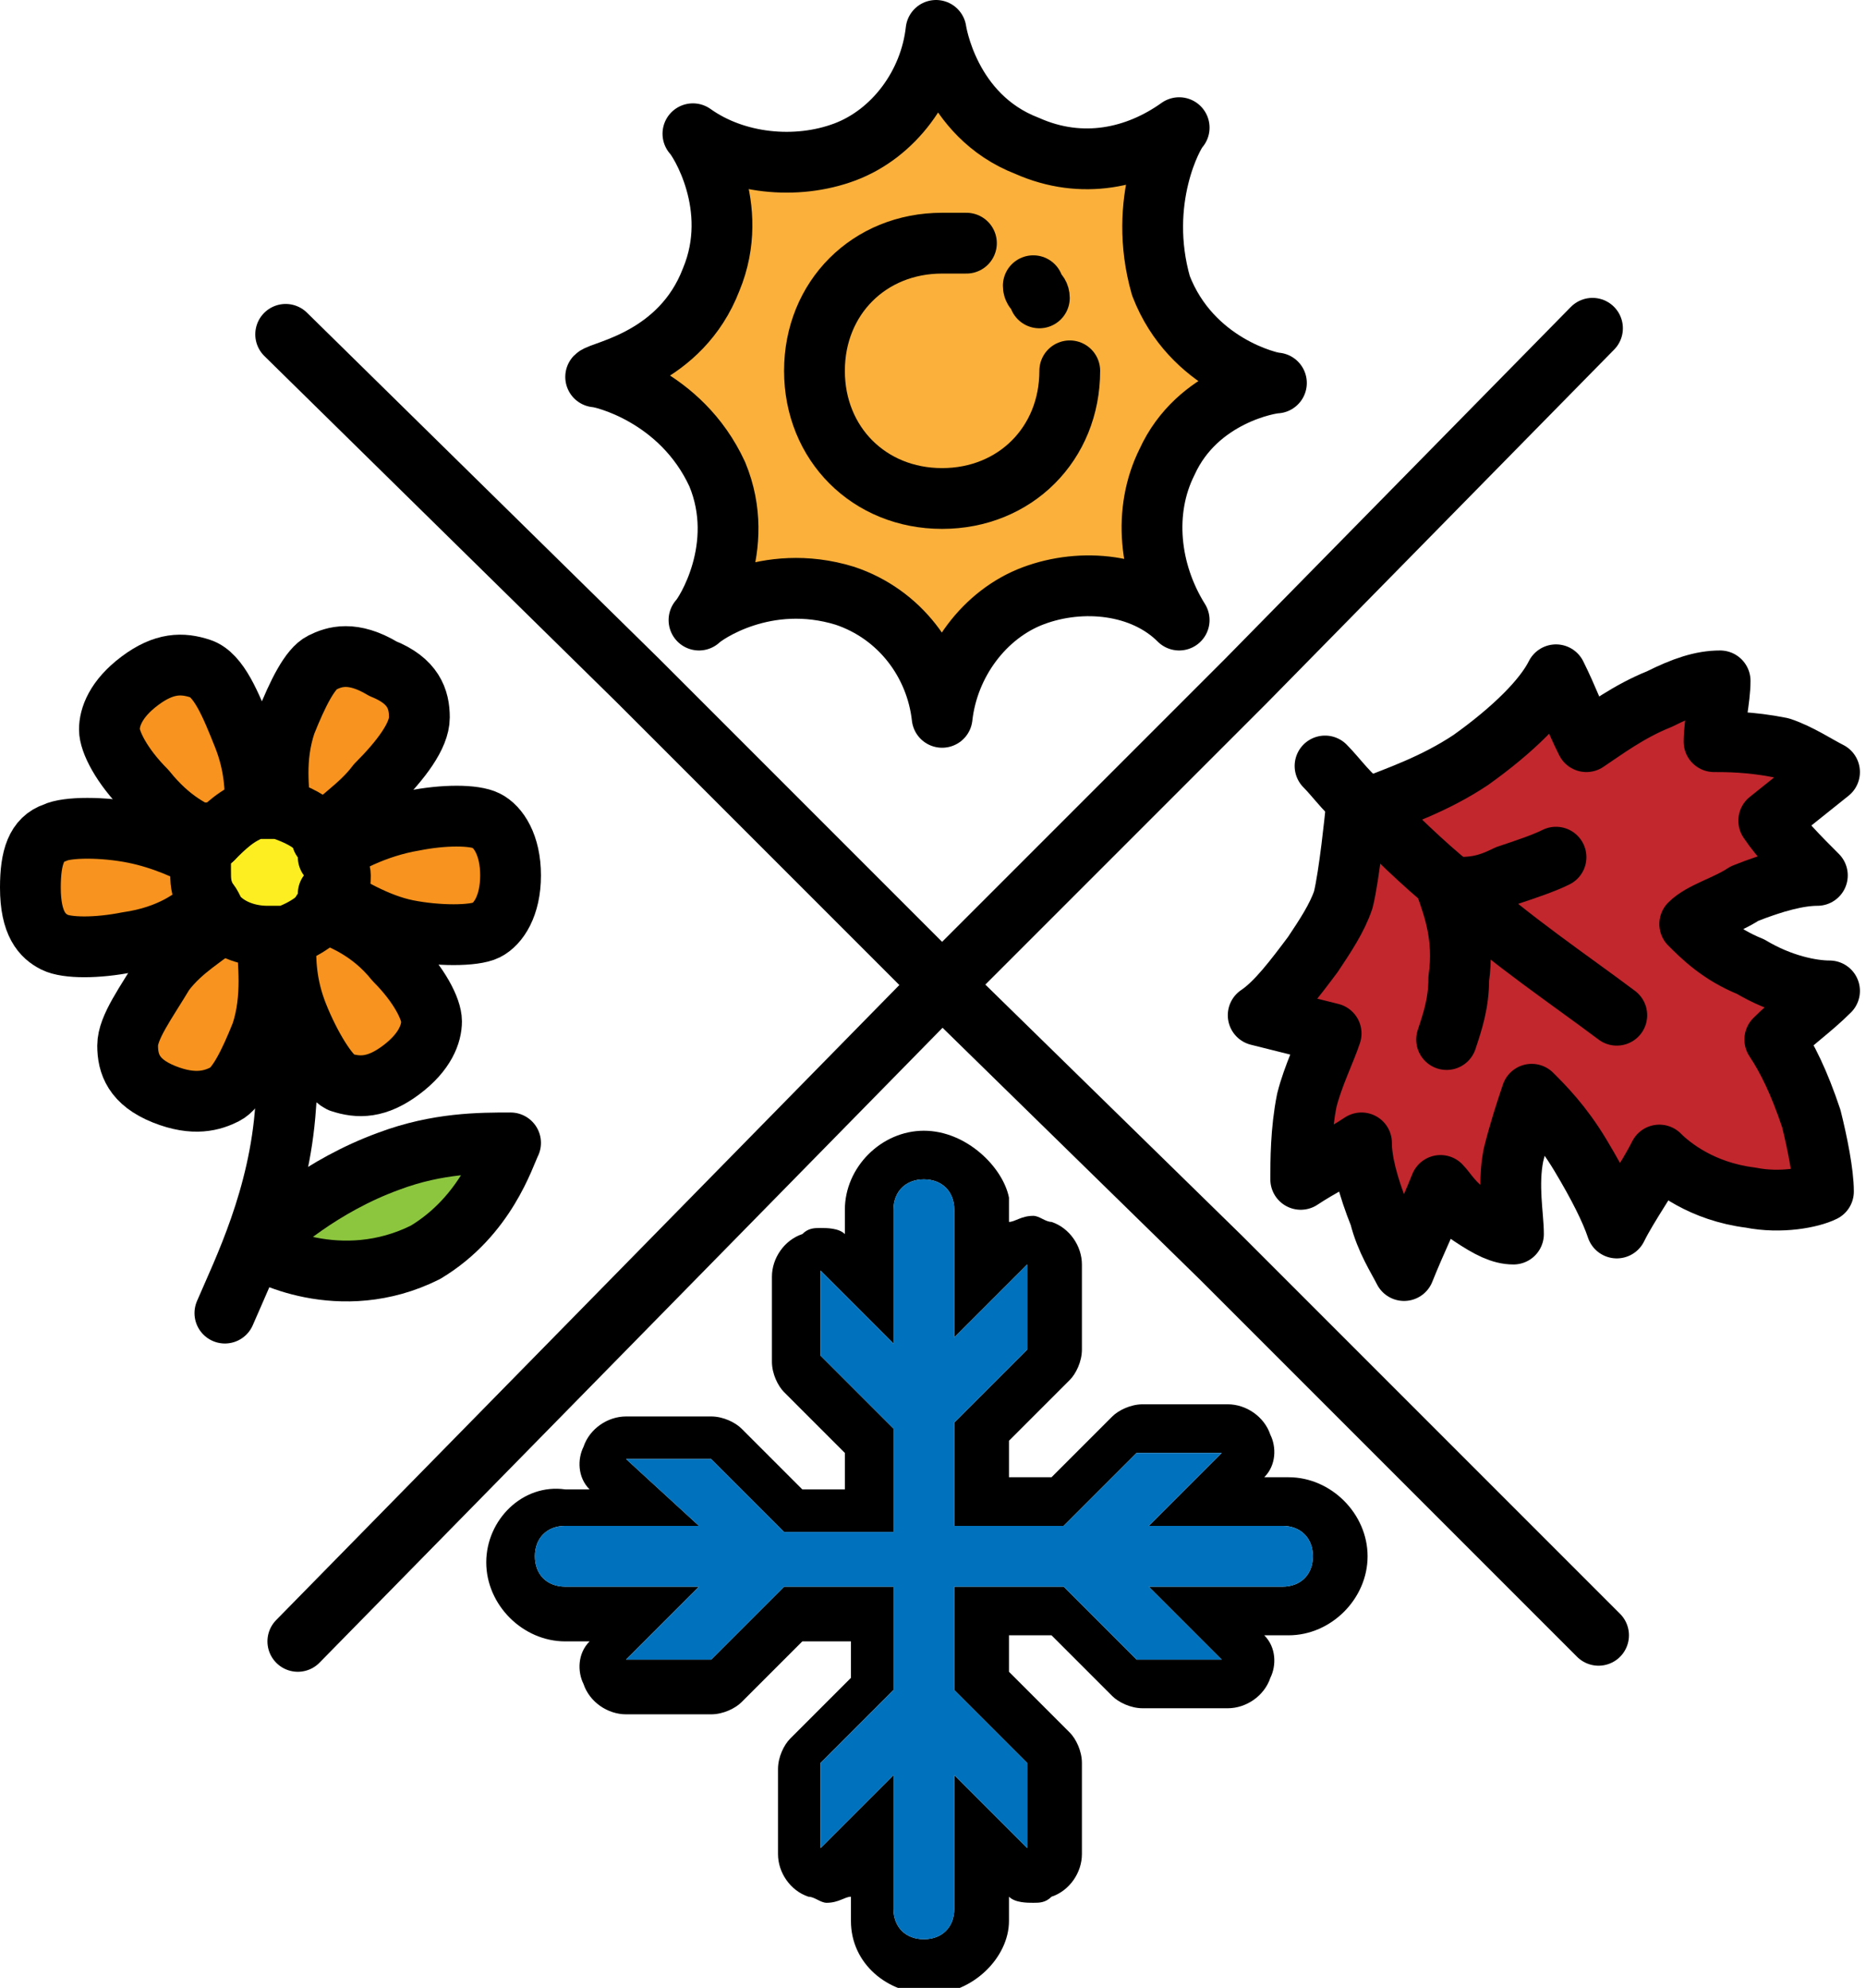
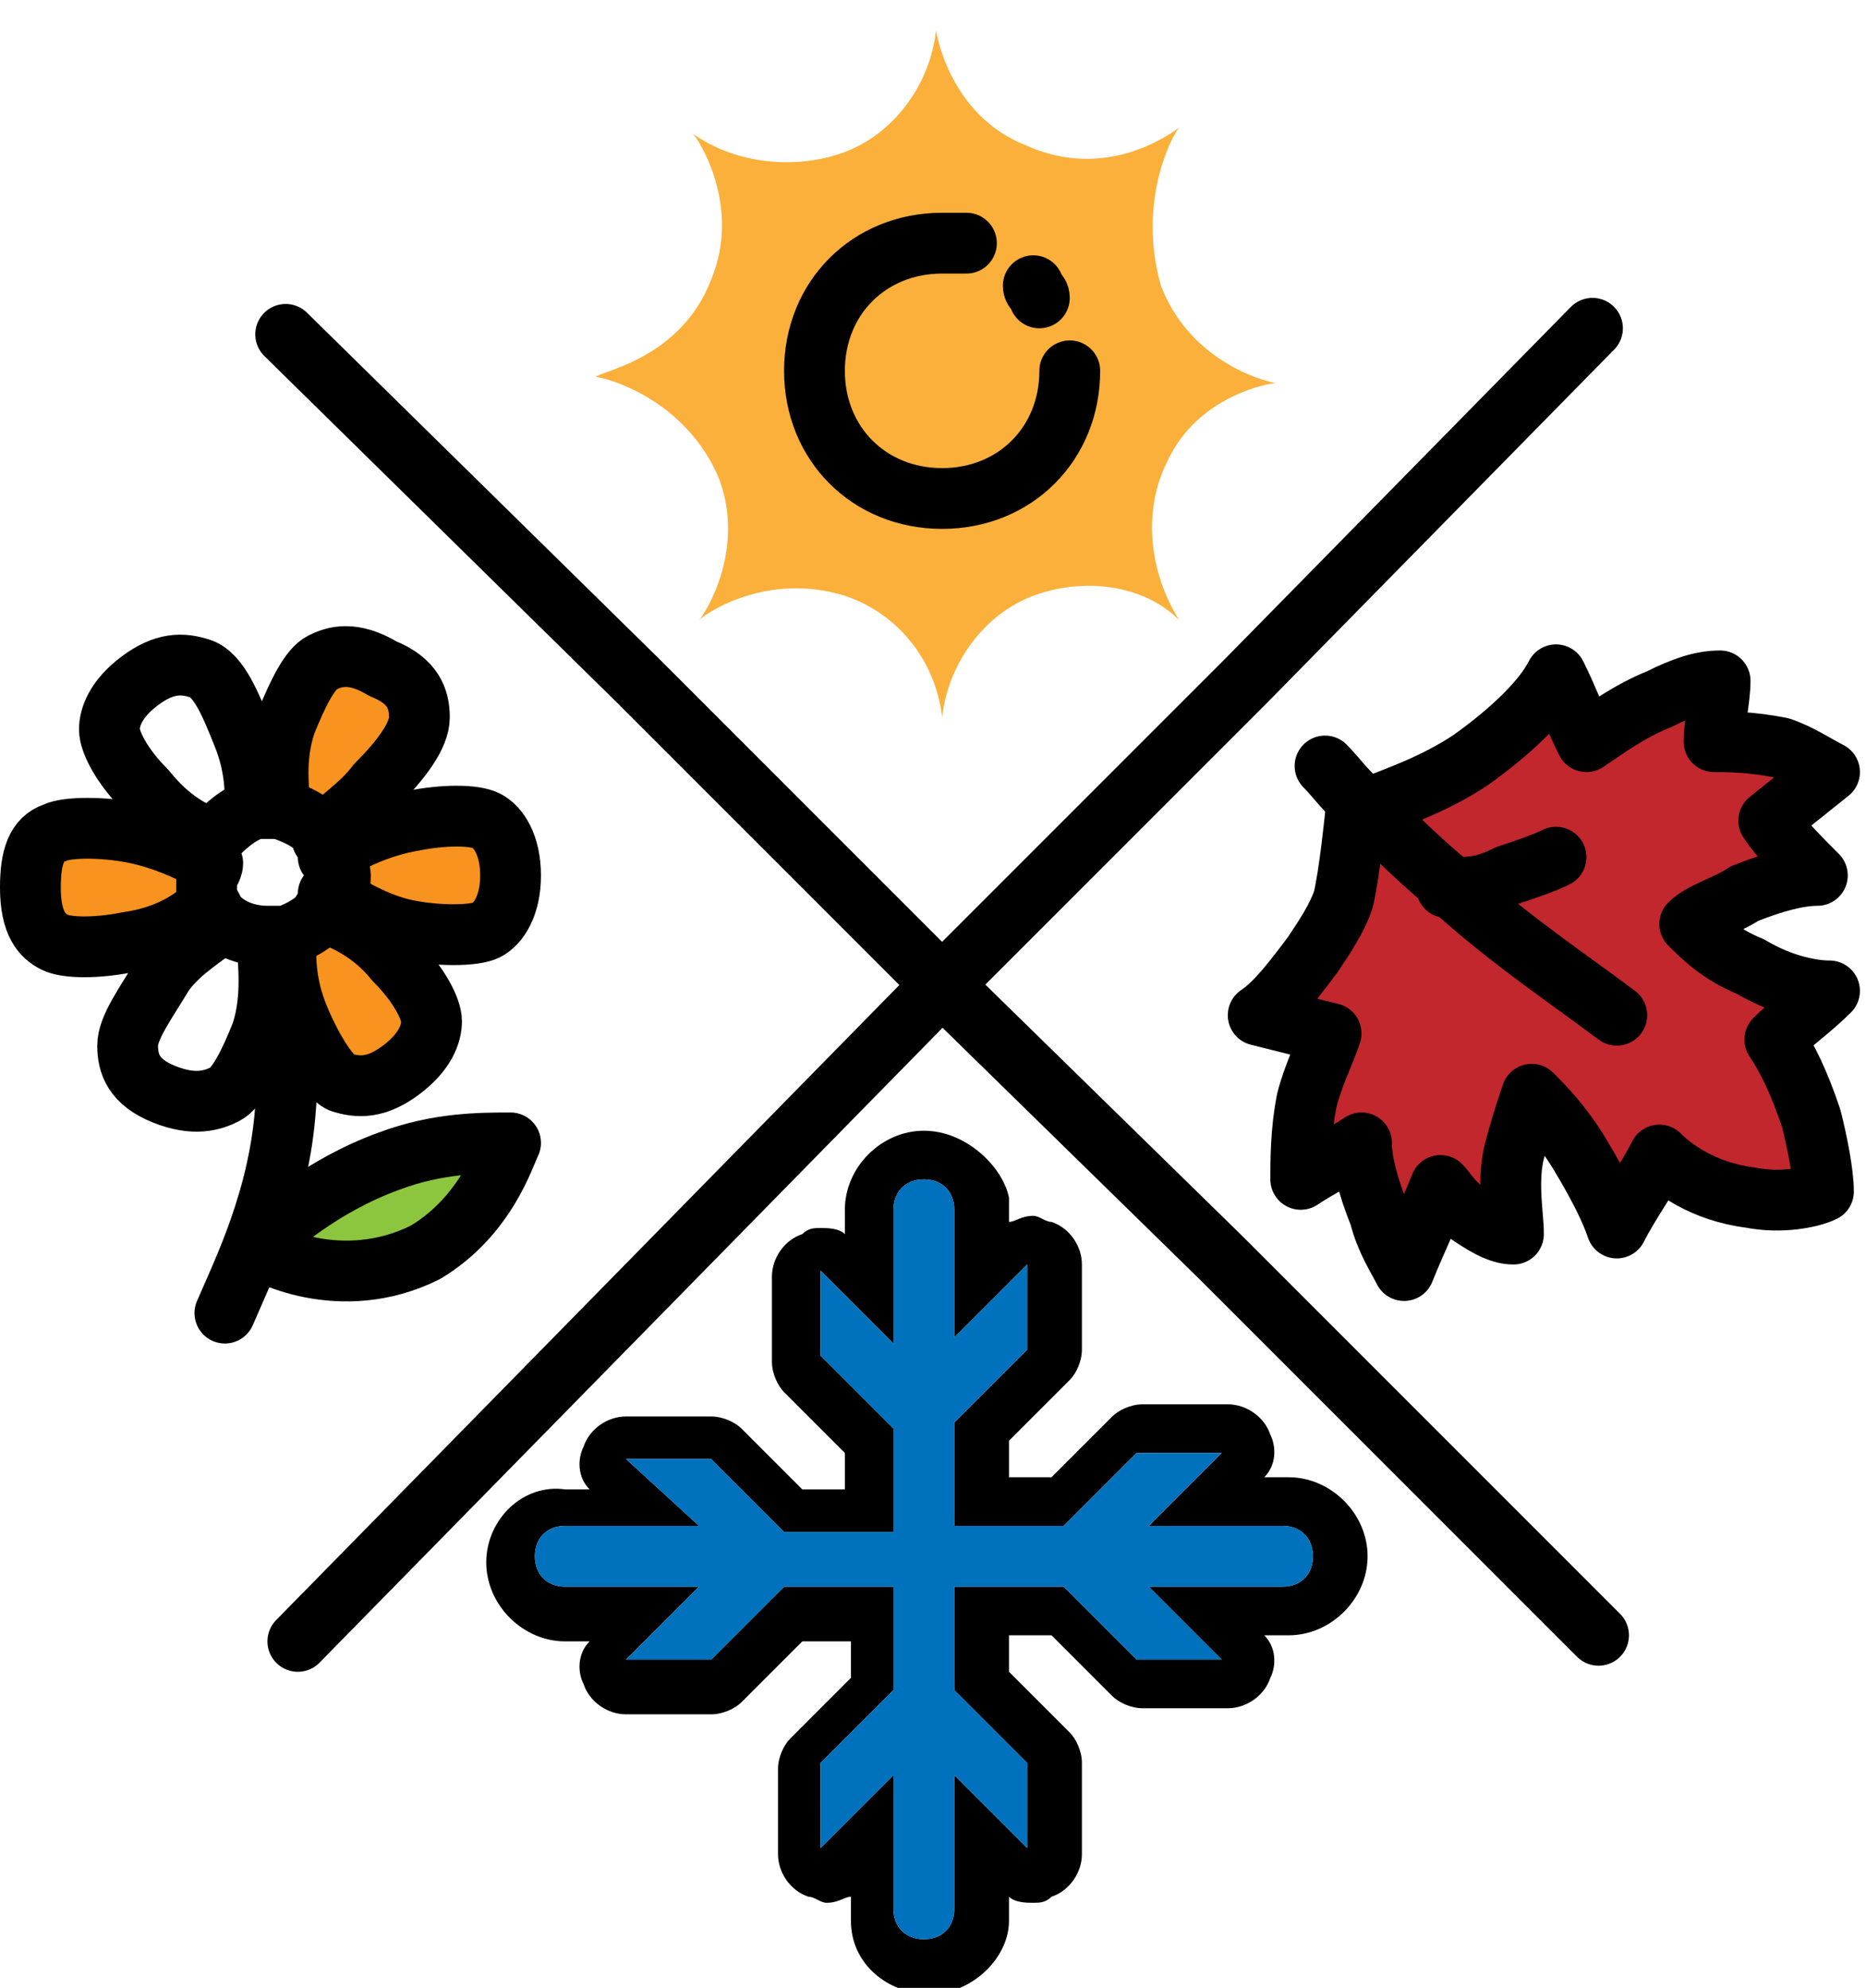
<svg xmlns="http://www.w3.org/2000/svg" xml:space="preserve" style="enable-background:new 0 0 30.7 32.7;" viewBox="0 0 30.7 32.7" height="32.7px" width="30.7px" y="0px" x="0px" id="Layer_1" version="1.1">
  <style type="text/css">
	.st0{fill:#C1272D;}
	.st1{fill:#F7931E;}
	.st2{fill:#0071BC;}
	.st3{fill:#FBB03B;}
	.st4{fill:#8CC63F;}
	.st5{fill:#FCEE21;}
	.st6{fill:none;stroke:#000000;stroke-linecap:round;stroke-linejoin:round;stroke-miterlimit:10;}
</style>
  <g>
    <g>
      <g id="XMLID_1_">
        <g>
          <path d="M20.7,16.7c0.3-0.2,0.6-0.6,0.9-1c0.2-0.3,0.4-0.6,0.5-0.9c0.1-0.4,0.2-1.4,0.2-1.4c0.1,0,0.1,0,0.2-0.1      c0.5-0.2,1.1-0.4,1.7-0.8c0.7-0.5,1.2-1,1.4-1.4c0.2,0.4,0.3,0.7,0.5,1.1c0.3-0.2,0.7-0.5,1.2-0.7c0.4-0.2,0.7-0.3,1-0.3      c0,0.3-0.1,0.7-0.1,1c0.2,0,0.6,0,1.1,0.1c0.3,0.1,0.6,0.3,0.8,0.4l-1,0.8c0.2,0.3,0.5,0.6,0.8,0.9c-0.3,0-0.7,0.1-1.2,0.3      c-0.3,0.2-0.7,0.3-0.9,0.5c0.2,0.2,0.5,0.5,1,0.7c0.5,0.3,1,0.4,1.3,0.4c-0.3,0.3-0.6,0.5-0.9,0.8c0.2,0.3,0.4,0.7,0.6,1.3      c0.1,0.4,0.2,0.9,0.2,1.2c-0.2,0.1-0.7,0.2-1.2,0.1c-0.8-0.1-1.3-0.5-1.5-0.7c-0.2,0.4-0.5,0.8-0.7,1.2      c-0.1-0.3-0.3-0.7-0.6-1.2s-0.6-0.8-0.8-1c-0.1,0.3-0.2,0.6-0.3,1c-0.1,0.5,0,1,0,1.3c-0.2,0-0.4-0.1-0.7-0.3      c-0.3-0.2-0.4-0.4-0.5-0.5c-0.2,0.5-0.4,0.9-0.6,1.4c-0.1-0.2-0.3-0.5-0.4-0.9c-0.2-0.5-0.3-0.9-0.3-1.2c-0.3,0.2-0.7,0.4-1,0.6      c0-0.3,0-0.8,0.1-1.3c0.1-0.4,0.3-0.8,0.4-1.1C21.5,16.9,21.1,16.8,20.7,16.7z" class="st0" />
          <path d="M8,13.5c0.2,0.1,0.4,0.4,0.4,0.9S8.2,15.2,8,15.3c-0.2,0.1-0.8,0.1-1.3,0c-0.5-0.1-1-0.4-1.3-0.6h0      c0-0.1,0.1-0.2,0.1-0.3c0-0.1,0-0.2-0.1-0.3h0c0.2-0.2,0.8-0.5,1.4-0.6C7.3,13.4,7.8,13.4,8,13.5z" class="st1" />
-           <path d="M4.4,15.5c0,0.3,0.1,0.9-0.1,1.5c-0.2,0.5-0.4,0.9-0.6,1s-0.5,0.2-1,0s-0.6-0.5-0.6-0.8      c0-0.3,0.3-0.7,0.6-1.2c0.3-0.4,0.7-0.6,0.9-0.8l0,0C3.8,15.4,4.1,15.5,4.4,15.5z" class="st1" />
-           <path d="M4.2,13.3L4.2,13.3c-0.3,0.1-0.6,0.3-0.7,0.5c-0.3-0.1-0.7-0.3-1.1-0.8c-0.4-0.4-0.6-0.8-0.6-1      s0.1-0.5,0.5-0.8s0.7-0.3,1-0.2s0.5,0.6,0.7,1.1C4.2,12.6,4.2,13,4.2,13.3z" class="st1" />
          <path d="M21.2,24.3c0.7,0,1.3,0.6,1.3,1.3c0,0.7-0.6,1.3-1.3,1.3h-0.4c0.2,0.2,0.2,0.5,0.1,0.7c-0.1,0.3-0.4,0.5-0.7,0.5h-1.4      c-0.2,0-0.4-0.1-0.5-0.2l-1-1h-0.7v0.6l1,1c0.1,0.1,0.2,0.3,0.2,0.5v1.5c0,0.3-0.2,0.6-0.5,0.7c-0.1,0.1-0.2,0.1-0.3,0.1      s-0.3,0-0.4-0.1v0.4c0,0.6-0.6,1.2-1.3,1.2S14,32.3,14,31.6v-0.4c-0.1,0-0.2,0.1-0.4,0.1c-0.1,0-0.2-0.1-0.3-0.1      c-0.3-0.1-0.5-0.4-0.5-0.7v-1.4c0-0.2,0.1-0.4,0.2-0.5l1-1V27h-0.8l-1,1c-0.1,0.1-0.3,0.2-0.5,0.2h-1.4c-0.3,0-0.6-0.2-0.7-0.5      c-0.1-0.2-0.1-0.5,0.1-0.7H9.3C8.6,27,8,26.4,8,25.7c0-0.7,0.6-1.3,1.3-1.2h0.4c-0.2-0.2-0.2-0.5-0.1-0.7      c0.1-0.3,0.4-0.5,0.7-0.5h1.4c0.2,0,0.4,0.1,0.5,0.2l1,1h0.7v-0.6l-1-1c-0.1-0.1-0.2-0.3-0.2-0.5V21c0-0.3,0.2-0.6,0.5-0.7      c0.1-0.1,0.2-0.1,0.3-0.1s0.3,0,0.4,0.1v-0.4c0-0.7,0.6-1.3,1.3-1.3s1.3,0.6,1.4,1.1v0.4c0.1,0,0.2-0.1,0.4-0.1      c0.1,0,0.2,0.1,0.3,0.1c0.3,0.1,0.5,0.4,0.5,0.7v1.4c0,0.2-0.1,0.4-0.2,0.5l-1,1v0.6h0.7l1-1c0.1-0.1,0.3-0.2,0.5-0.2h1.4      c0.3,0,0.6,0.2,0.7,0.5c0.1,0.2,0.1,0.5-0.1,0.7H21.2z M21.6,25.6c0-0.3-0.2-0.5-0.5-0.5h-2.2l1.2-1.2h-1.4l-1.2,1.2h-1.8v-1.7      l1.2-1.2v-1.4L15.7,22v-2.1c0-0.3-0.2-0.5-0.5-0.5s-0.5,0.2-0.5,0.5v2.2l-1.2-1.2v1.4l1.2,1.2v1.7h-1.8L11.7,24h-1.4l1.2,1.1      H9.3c-0.3,0-0.5,0.2-0.5,0.5c0,0.3,0.2,0.5,0.5,0.5h2.2l-1.2,1.2h1.4l1.2-1.2h1.8v1.7L13.5,29v1.4l1.2-1.2v2.2      c0,0.3,0.2,0.5,0.5,0.5s0.5-0.2,0.5-0.5v-2.2l1.2,1.2V29l-1.2-1.2v-1.7h1.8l1.2,1.2h1.4l-1.2-1.2h2.2      C21.4,26.1,21.6,25.9,21.6,25.6z" />
          <path d="M21.1,25.1c0.3,0,0.5,0.2,0.5,0.5c0,0.3-0.2,0.5-0.5,0.5h-2.2l1.2,1.2h-1.4l-1.2-1.2h-1.8v1.7l1.2,1.2v1.4      l-1.2-1.2v2.2c0,0.3-0.2,0.5-0.5,0.5s-0.5-0.2-0.5-0.5v-2.2l-1.2,1.2V29l1.2-1.2v-1.7h-1.8l-1.2,1.2h-1.4l1.2-1.2H9.3      c-0.3,0-0.5-0.2-0.5-0.5c0-0.3,0.2-0.5,0.5-0.5h2.2L10.3,24h1.4l1.2,1.2h1.8v-1.7l-1.2-1.2v-1.4l1.2,1.2v-2.2      c0-0.3,0.2-0.5,0.5-0.5s0.5,0.2,0.5,0.5V22l1.2-1.2v1.4l-1.2,1.2v1.7h1.8l1.2-1.2h1.4l-1.2,1.2H21.1z" class="st2" />
          <path d="M21,6.3c-0.1,0-1.3,0.2-1.8,1.3c-0.4,0.8-0.3,1.8,0.2,2.6c-0.6-0.6-1.6-0.7-2.4-0.4s-1.4,1.1-1.5,2      c-0.1-0.9-0.7-1.7-1.6-2c-1.3-0.4-2.3,0.3-2.4,0.4c0.1-0.1,0.8-1.2,0.3-2.4c-0.6-1.3-1.9-1.6-2-1.6c0.1-0.1,1.4-0.3,1.9-1.6      c0.5-1.2-0.2-2.3-0.3-2.4c0.7,0.5,1.7,0.6,2.5,0.3c0.8-0.3,1.4-1.1,1.5-2c0,0,0.2,1.4,1.5,1.9c0.9,0.4,1.8,0.2,2.5-0.3      c-0.1,0.1-0.7,1.2-0.3,2.6C19.6,6,20.9,6.3,21,6.3z" class="st3" />
          <path d="M8.4,18.8C8.3,19,8,20,7,20.6c-1.4,0.7-2.7,0-2.8-0.1c0.3-0.3,1.1-1,2.2-1.4C7.2,18.8,7.9,18.8,8.4,18.8z" class="st4" />
          <path d="M6.5,15.8c0.4,0.4,0.6,0.8,0.6,1c0,0.2-0.1,0.5-0.5,0.8c-0.4,0.3-0.7,0.3-1,0.2c-0.2-0.1-0.5-0.6-0.7-1.1      c-0.2-0.5-0.2-0.9-0.2-1.2l0,0C5,15.4,5.2,15.2,5.3,15C5.6,15.1,6.1,15.3,6.5,15.8z" class="st1" />
          <path d="M6.3,11c0.5,0.2,0.6,0.5,0.6,0.8s-0.3,0.7-0.7,1.1c-0.3,0.4-0.7,0.6-0.9,0.9h0c-0.2-0.2-0.4-0.4-0.7-0.4v0      c0-0.3-0.1-0.8,0.1-1.4c0.2-0.5,0.4-0.9,0.6-1C5.5,10.8,5.8,10.7,6.3,11z" class="st1" />
-           <path d="M3.5,13.8L3.5,13.8c0.2-0.3,0.4-0.4,0.7-0.5c0.1,0,0.1,0,0.2,0c0.1,0,0.1,0,0.2,0c0.3,0.1,0.5,0.2,0.7,0.4      h0c0.1,0.1,0.1,0.2,0.2,0.3c0,0.1,0.1,0.2,0.1,0.3c0,0.1,0,0.2-0.1,0.3c0,0.1-0.1,0.2-0.1,0.2c-0.1,0.2-0.4,0.4-0.7,0.5      c-0.1,0-0.2,0-0.3,0c-0.3,0-0.6-0.1-0.8-0.3c-0.1-0.1-0.1-0.2-0.2-0.3c-0.1-0.2-0.1-0.3-0.1-0.5c0-0.1,0-0.2,0-0.3      C3.4,14,3.4,13.9,3.5,13.8z" class="st5" />
          <path d="M3.4,14.9L3.4,14.9c-0.2,0.2-0.6,0.5-1.3,0.6c-0.5,0.1-1,0.1-1.2,0s-0.4-0.3-0.4-0.9c0-0.5,0.1-0.8,0.4-0.9      c0.2-0.1,0.8-0.1,1.3,0c0.5,0.1,0.9,0.3,1.1,0.4l0,0c0,0.1,0,0.2,0,0.3C3.3,14.6,3.3,14.7,3.4,14.9z" class="st1" />
        </g>
        <g>
-           <path d="M19.4,10.2c-0.5-0.8-0.6-1.8-0.2-2.6c0.5-1.1,1.7-1.3,1.8-1.3c-0.1,0-1.4-0.3-1.9-1.6      c-0.4-1.4,0.2-2.5,0.3-2.6c-0.7,0.5-1.6,0.7-2.5,0.3c-1.3-0.5-1.5-1.9-1.5-1.9c-0.1,0.9-0.7,1.7-1.5,2c-0.8,0.3-1.8,0.2-2.5-0.3      c0.1,0.1,0.8,1.2,0.3,2.4c-0.5,1.3-1.8,1.5-1.9,1.6c0.1,0,1.4,0.3,2,1.6c0.5,1.2-0.2,2.3-0.3,2.4c0.1-0.1,1.1-0.8,2.4-0.4      c0.9,0.3,1.5,1.1,1.6,2c0.1-0.9,0.7-1.7,1.5-2S18.8,9.6,19.4,10.2z" class="st6" />
          <path d="M17,4.7c0,0.1,0.1,0.1,0.1,0.2" class="st6" />
          <path d="M17.6,6.1c0,1.2-0.9,2.1-2.1,2.1s-2.1-0.9-2.1-2.1S14.3,4,15.5,4c0.1,0,0.3,0,0.4,0" class="st6" />
          <path d="M3.5,13.8c0.2-0.2,0.4-0.4,0.7-0.5c0.1,0,0.1,0,0.2,0c0.1,0,0.1,0,0.2,0c0.3,0.1,0.5,0.2,0.7,0.4" class="st6" />
-           <path d="M5.3,13.8c0.1,0.1,0.1,0.2,0.2,0.3c0,0.1,0.1,0.2,0.1,0.3c0,0.1,0,0.2-0.1,0.3c0,0.1-0.1,0.2-0.1,0.2      c-0.1,0.2-0.4,0.4-0.7,0.5c-0.1,0-0.2,0-0.3,0c-0.3,0-0.6-0.1-0.8-0.3c-0.1-0.1-0.1-0.2-0.2-0.3c-0.1-0.2-0.1-0.3-0.1-0.5      c0-0.1,0-0.2,0-0.3c0-0.1,0.1-0.2,0.1-0.3" class="st6" />
+           <path d="M5.3,13.8c0.1,0.1,0.1,0.2,0.2,0.3c0,0.1,0.1,0.2,0.1,0.3c0,0.1,0,0.2-0.1,0.3c0,0.1-0.1,0.2-0.1,0.2      c-0.1,0.2-0.4,0.4-0.7,0.5c-0.1,0-0.2,0-0.3,0c-0.3,0-0.6-0.1-0.8-0.3c-0.1-0.1-0.1-0.2-0.2-0.3c0-0.1,0-0.2,0-0.3c0-0.1,0.1-0.2,0.1-0.3" class="st6" />
          <path d="M4.6,13.3c0-0.3-0.1-0.8,0.1-1.4c0.2-0.5,0.4-0.9,0.6-1c0.2-0.1,0.5-0.2,1,0.1c0.5,0.2,0.6,0.5,0.6,0.8      s-0.3,0.7-0.7,1.1c-0.3,0.4-0.7,0.6-0.9,0.9h0" class="st6" />
          <path d="M5.4,14.1c0.2-0.2,0.8-0.5,1.4-0.6c0.5-0.1,1-0.1,1.2,0s0.4,0.4,0.4,0.9S8.2,15.2,8,15.3      c-0.2,0.1-0.8,0.1-1.3,0c-0.5-0.1-1-0.4-1.3-0.6" class="st6" />
          <path d="M5.3,15c0.3,0.1,0.8,0.3,1.2,0.8c0.4,0.4,0.6,0.8,0.6,1c0,0.2-0.1,0.5-0.5,0.8c-0.4,0.3-0.7,0.3-1,0.2      c-0.2-0.1-0.5-0.6-0.7-1.1c-0.2-0.5-0.2-0.9-0.2-1.2" class="st6" />
          <path d="M4.4,15.5c0,0.3,0.1,0.9-0.1,1.5c-0.2,0.5-0.4,0.9-0.6,1s-0.5,0.2-1,0s-0.6-0.5-0.6-0.8      c0-0.3,0.3-0.7,0.6-1.2c0.3-0.4,0.7-0.6,0.9-0.8" class="st6" />
          <path d="M3.4,14.9c-0.2,0.2-0.6,0.5-1.3,0.6c-0.5,0.1-1,0.1-1.2,0s-0.4-0.3-0.4-0.9c0-0.5,0.1-0.8,0.4-0.9      c0.2-0.1,0.8-0.1,1.3,0c0.5,0.1,0.9,0.3,1.1,0.4" class="st6" />
          <path d="M3.5,13.8C3.5,13.8,3.5,13.8,3.5,13.8L3.5,13.8c-0.3-0.1-0.7-0.3-1.1-0.8c-0.4-0.4-0.6-0.8-0.6-1      s0.1-0.5,0.5-0.8s0.7-0.3,1-0.2s0.5,0.6,0.7,1.1c0.2,0.5,0.2,0.9,0.2,1.2" class="st6" />
          <path d="M4.5,15.6c0.1,0.6,0.3,1.5,0.2,2.6c-0.1,1.5-0.7,2.7-1,3.4" class="st6" />
          <path d="M8.4,18.8c-0.5,0-1.2,0-2,0.3c-1.1,0.4-1.9,1.1-2.2,1.4c0.1,0.1,1.4,0.8,2.8,0.1C8,20,8.3,19,8.4,18.8z" class="st6" />
          <path d="M22.5,13.3c-0.1,0-0.1,0.1-0.2,0.1c0,0-0.1,1-0.2,1.4c-0.1,0.3-0.3,0.6-0.5,0.9c-0.3,0.4-0.6,0.8-0.9,1      c0.4,0.1,0.8,0.2,1.2,0.3c-0.1,0.3-0.3,0.7-0.4,1.1c-0.1,0.5-0.1,1-0.1,1.3c0.3-0.2,0.7-0.4,1-0.6c0,0.3,0.1,0.7,0.3,1.2      c0.1,0.4,0.3,0.7,0.4,0.9c0.2-0.5,0.4-0.9,0.6-1.4c0.1,0.1,0.2,0.3,0.5,0.5c0.3,0.2,0.5,0.3,0.7,0.3c0-0.3-0.1-0.8,0-1.3      c0.1-0.4,0.2-0.7,0.3-1c0.2,0.2,0.5,0.5,0.8,1s0.5,0.9,0.6,1.2c0.2-0.4,0.5-0.8,0.7-1.2c0.2,0.2,0.7,0.6,1.5,0.7      c0.5,0.1,1,0,1.2-0.1c0-0.3-0.1-0.8-0.2-1.2c-0.2-0.6-0.4-1-0.6-1.3c0.3-0.3,0.6-0.5,0.9-0.8c-0.3,0-0.8-0.1-1.3-0.4      c-0.5-0.2-0.8-0.5-1-0.7c0.2-0.2,0.6-0.3,0.9-0.5c0.5-0.2,0.9-0.3,1.2-0.3c-0.3-0.3-0.6-0.6-0.8-0.9l1-0.8      c-0.2-0.1-0.5-0.3-0.8-0.4c-0.5-0.1-0.9-0.1-1.1-0.1c0-0.3,0.1-0.7,0.1-1c-0.3,0-0.6,0.1-1,0.3c-0.5,0.2-0.9,0.5-1.2,0.7      c-0.2-0.4-0.3-0.7-0.5-1.1c-0.2,0.4-0.7,0.9-1.4,1.4C23.6,12.9,23,13.1,22.5,13.3z" class="st6" />
          <path d="M21.8,12.6c0.2,0.2,0.4,0.5,0.7,0.7c0.4,0.4,0.9,0.9,1.4,1.3c0,0,0.1,0.1,0.1,0.1c0.9,0.8,1.8,1.4,2.6,2" class="st6" />
          <path d="M23.8,14.6C23.8,14.6,23.9,14.6,23.8,14.6c0.4,0,0.6,0,1-0.2c0.3-0.1,0.6-0.2,0.8-0.3" class="st6" />
-           <path d="M23.8,14.6c0.1,0.3,0.3,0.8,0.2,1.5c0,0.4-0.1,0.7-0.2,1" class="st6" />
          <polyline points="4.7,5.5 10.5,11.2 15.5,16.2 20.1,20.7 26.3,26.9" class="st6" />
          <polyline points="4.9,27 15.5,16.2 20.4,11.3 20.5,11.2 26.2,5.4" class="st6" />
        </g>
      </g>
    </g>
  </g>
</svg>